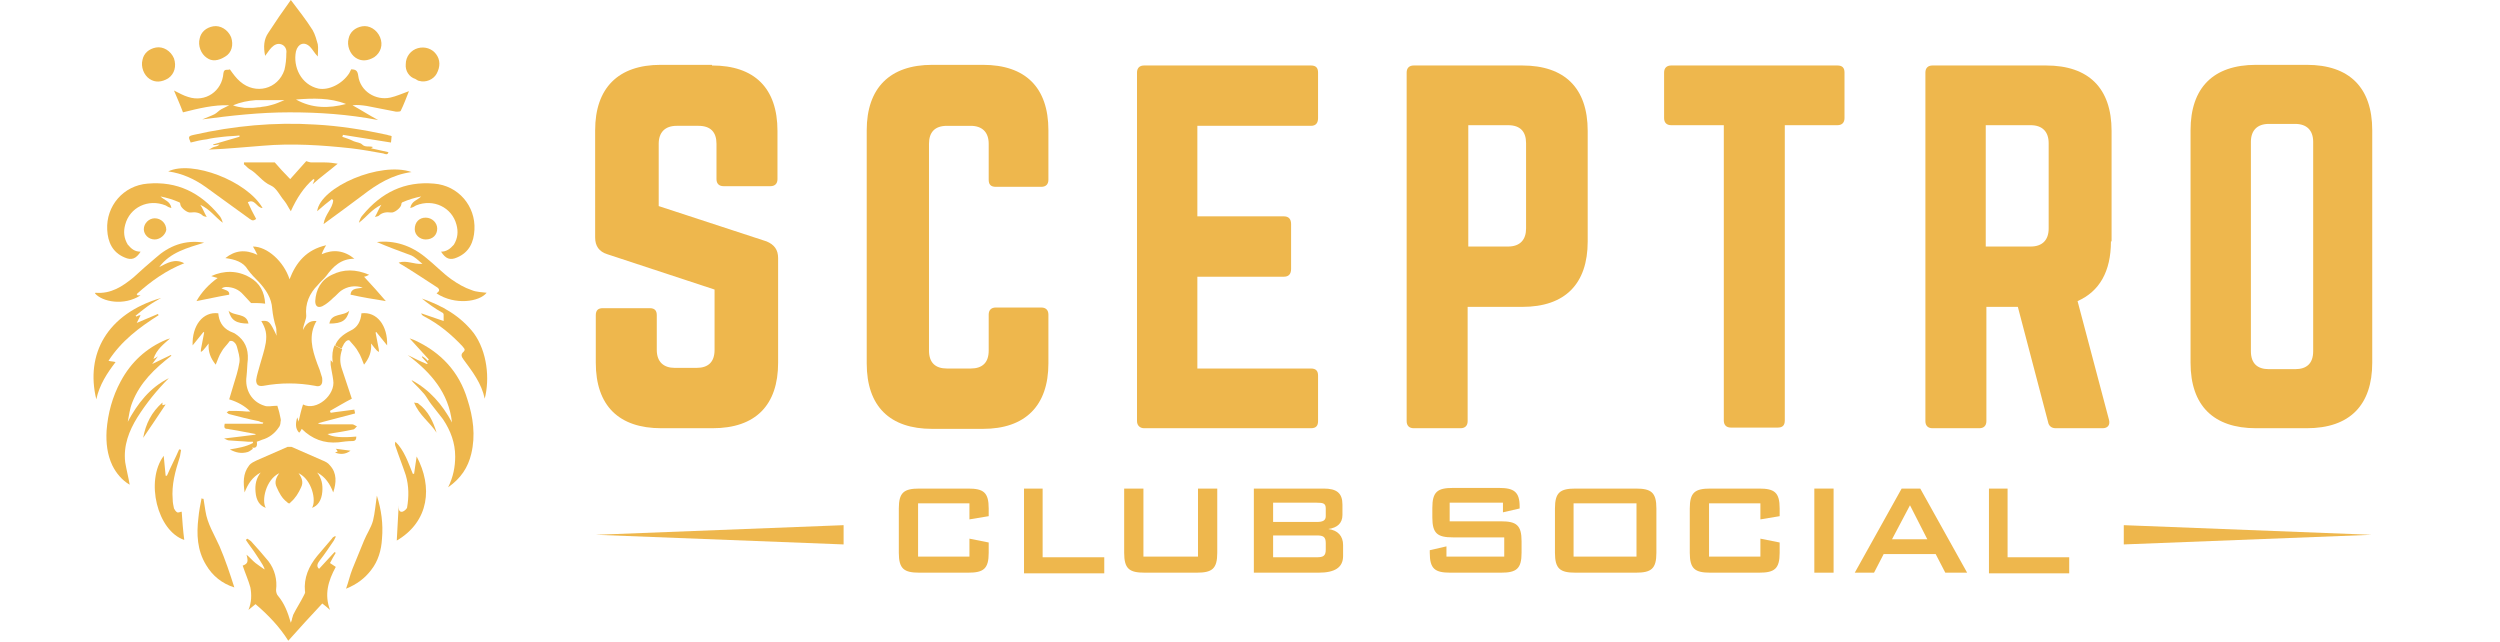
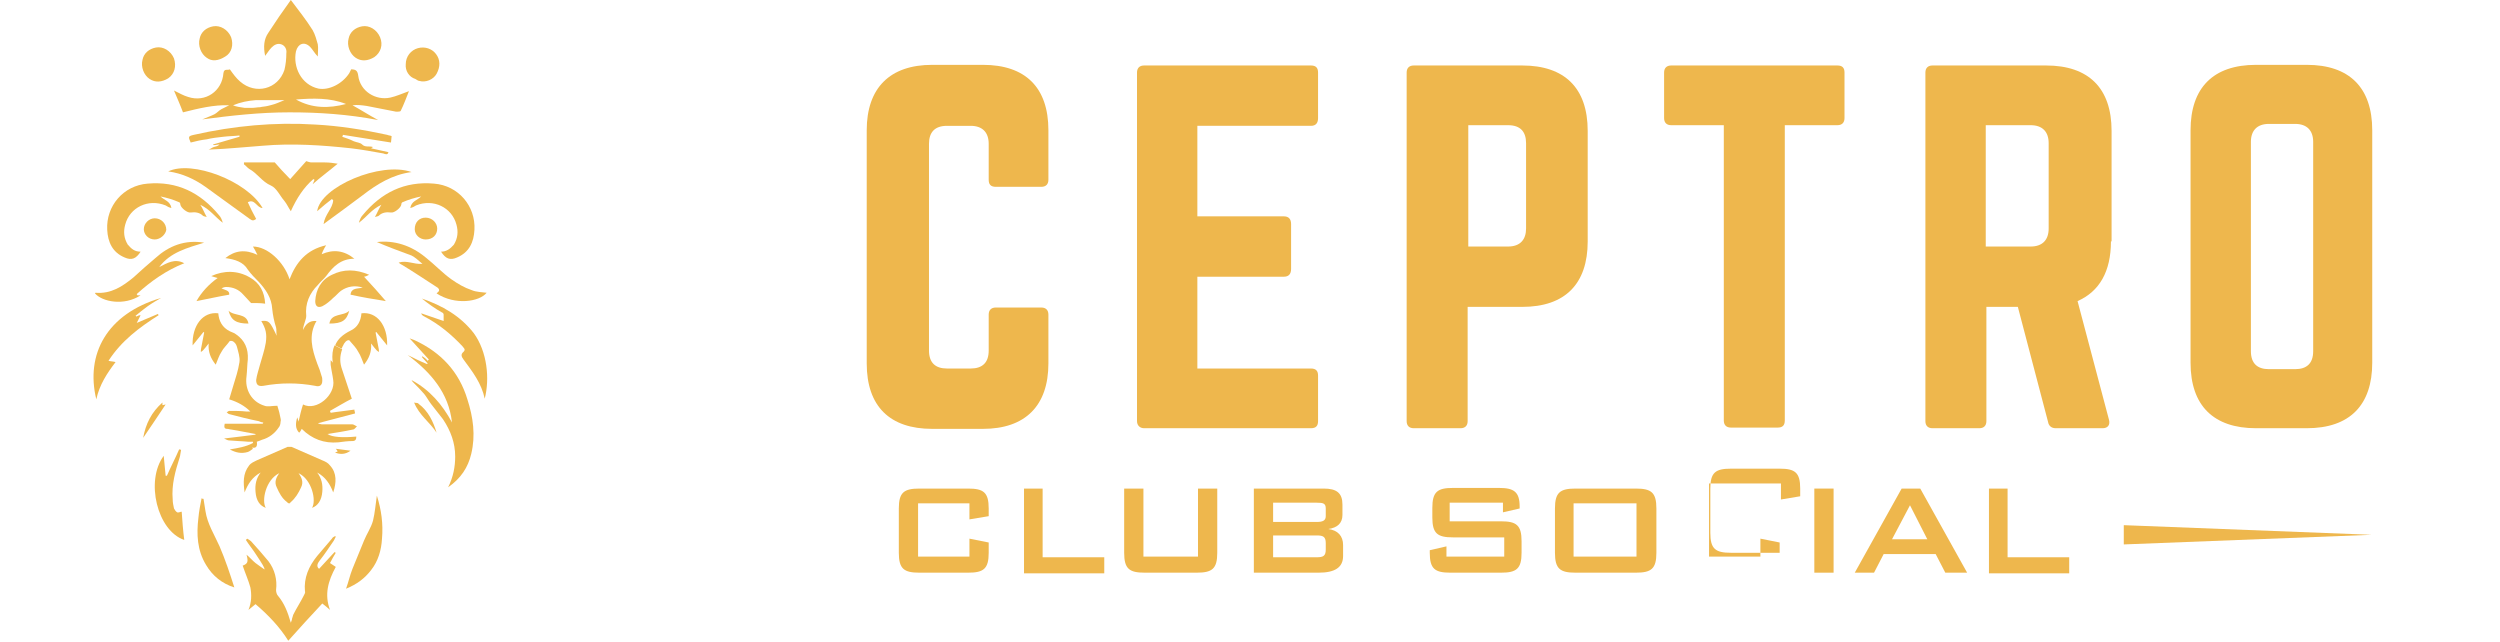
<svg xmlns="http://www.w3.org/2000/svg" version="1.1" id="Capa_1" x="0px" y="0px" viewBox="0 0 389.4 100" style="enable-background:new 0 0 389.4 100;" xml:space="preserve">
  <style type="text/css">
	.st0{fill:#171D2F;}
	.st1{fill-rule:evenodd;clip-rule:evenodd;fill:#EEB74D;}
	.st2{fill:#EEB74D;}
	.st3{fill:#DDDDDD;}
	.st4{fill:#FFFFFF;}
	.st5{opacity:0.35;}
	.st6{fill:#022F58;}
	.st7{fill-rule:evenodd;clip-rule:evenodd;fill:#022F58;}
</style>
  <g>
-     <polygon class="st1" points="131.4,84.8 131.4,81.8 92.8,83.3  " />
    <polygon class="st1" points="330.8,81.8 330.8,84.8 369.4,83.3  " />
    <g>
-       <path class="st2" d="M110.9,10.2c6.6,0,10.2,3.5,10.2,10.2v7.5c0,0.7-0.4,1.1-1.1,1.1h-7.3c-0.7,0-1.1-0.4-1.1-1.1v-5.5    c0-1.8-0.9-2.8-2.8-2.8h-3.4c-1.8,0-2.8,1-2.8,2.8v9.7l16.8,5.5c1.2,0.5,1.8,1.3,1.8,2.6v16.3c0,6.6-3.5,10.2-10.2,10.2H103    c-6.6,0-10.2-3.5-10.2-10.2v-7.4c0-0.8,0.4-1.1,1.1-1.1h7.3c0.8,0,1.1,0.4,1.1,1.1v5.4c0,1.9,1.1,2.8,2.8,2.8h3.4    c1.8,0,2.8-0.9,2.8-2.8v-9.4l-16.7-5.5c-1.3-0.4-1.9-1.3-1.9-2.6V20.3c0-6.6,3.6-10.2,10.2-10.2H110.9z" />
      <path class="st2" d="M163.3,28c0,0.7-0.4,1.1-1.1,1.1h-7.1c-0.8,0-1.1-0.4-1.1-1.1v-5.6c0-1.8-1-2.8-2.8-2.8h-3.7    c-1.9,0-2.8,1-2.8,2.8v32.2c0,1.9,1,2.8,2.8,2.8h3.7c1.8,0,2.8-0.9,2.8-2.8v-5.6c0-0.7,0.4-1.1,1.1-1.1h7.1c0.7,0,1.1,0.4,1.1,1.1    v7.6c0,6.6-3.6,10.2-10.2,10.2h-7.9c-6.6,0-10.2-3.5-10.2-10.2V20.3c0-6.6,3.6-10.2,10.2-10.2h7.9c6.6,0,10.2,3.5,10.2,10.2V28z" />
      <path class="st2" d="M205.3,18.4c0,0.7-0.3,1.2-1.1,1.2h-17.7v14.1H200c0.7,0,1.1,0.4,1.1,1.2v7c0,0.8-0.4,1.2-1.1,1.2h-13.5v14.3    h17.7c0.8,0,1.1,0.4,1.1,1.1v7.1c0,0.7-0.3,1.1-1.1,1.1h-26c-0.6,0-1.1-0.4-1.1-1.1V11.3c0-0.7,0.4-1.1,1.1-1.1h26    c0.8,0,1.1,0.4,1.1,1.1V18.4z" />
      <path class="st2" d="M219.1,11.3c0-0.7,0.4-1.1,1.1-1.1h16.9c6.6,0,10.2,3.5,10.2,10.2v17.2c0,6.6-3.5,10.2-10.2,10.2h-8.5v17.8    c0,0.7-0.4,1.1-1.1,1.1h-7.3c-0.7,0-1.1-0.4-1.1-1.1V11.3z M234.9,38.4c1.9,0,2.8-1.1,2.8-2.8V22.3c0-1.8-0.9-2.8-2.8-2.8h-6.2    v18.9H234.9z" />
      <path class="st2" d="M286.2,10.2c0.8,0,1.1,0.4,1.1,1.1v7.1c0,0.7-0.4,1.1-1.1,1.1H278v46c0,0.8-0.4,1.1-1.1,1.1h-7.3    c-0.7,0-1.1-0.4-1.1-1.1v-46h-8.2c-0.7,0-1.1-0.4-1.1-1.1v-7.1c0-0.7,0.4-1.1,1.1-1.1H286.2z" />
      <path class="st2" d="M328.8,37.6c0,4.7-1.8,7.8-5.2,9.3l4.9,18.5c0.2,0.8-0.2,1.3-1,1.3h-7.3c-0.7,0-1.1-0.4-1.2-1l-4.7-17.9h-4.9    v17.8c0,0.7-0.4,1.1-1.1,1.1h-7.3c-0.7,0-1.1-0.4-1.1-1.1V11.3c0-0.7,0.4-1.1,1.1-1.1h17.7c6.6,0,10.2,3.5,10.2,10.2V37.6z     M316.3,38.4c1.8,0,2.8-1,2.8-2.8V22.3c0-1.8-1-2.8-2.8-2.8h-7v18.9H316.3z" />
      <path class="st2" d="M341.2,20.3c0-6.6,3.5-10.2,10.2-10.2h7.9c6.6,0,10.2,3.5,10.2,10.2v36.2c0,6.6-3.5,10.2-10.2,10.2h-7.9    c-6.6,0-10.2-3.5-10.2-10.2V20.3z M357.5,57.5c1.8,0,2.8-0.9,2.8-2.8V22.1c0-1.8-1-2.8-2.8-2.8h-4.1c-1.8,0-2.8,1-2.8,2.8v32.6    c0,1.9,1,2.8,2.8,2.8H357.5z" />
    </g>
    <g>
      <path class="st2" d="M143,78.4v8.3h8v-2.8l3,0.6v1.6c0,2.5-0.8,3.1-3.2,3.1h-7.6c-2.4,0-3.2-0.6-3.2-3.1v-6.9    c0-2.5,0.8-3.1,3.2-3.1h7.6c2.4,0,3.2,0.6,3.2,3.1v1.2l-3,0.5v-2.5H143z" />
      <path class="st2" d="M159.4,76.1h3v10.7h9.6v2.5h-12.5V76.1z" />
      <path class="st2" d="M178.1,86.7h8.5V76.1h3v10c0,2.5-0.8,3.1-3.2,3.1h-8.1c-2.4,0-3.2-0.6-3.2-3.1v-10h3V86.7z" />
      <path class="st2" d="M195.3,76.1h10.9c2,0,2.9,0.7,2.9,2.5v1.6c0,1.3-0.8,2-2.2,2.2c1.5,0.2,2.3,1.1,2.3,2.5v1.7    c0,1.8-1.3,2.6-3.8,2.6h-10.1V76.1z M198.3,78.2v3.1h6.8c0.9,0,1.4-0.2,1.4-0.9v-1.2c0-0.8-0.4-0.9-1.4-0.9H198.3z M198.3,83.5    v3.3h6.8c1,0,1.4-0.2,1.4-1.2v-1c0-1-0.4-1.2-1.4-1.2H198.3z" />
      <path class="st2" d="M225.8,78.4v2.8h8c2.4,0,3.2,0.6,3.2,3.1v1.8c0,2.5-0.8,3.1-3.2,3.1h-7.9c-2.4,0-3.2-0.6-3.2-3.1v-0.4    l2.6-0.6v1.6h9v-3h-8c-2.4,0-3.2-0.6-3.2-3.1v-1.5c0-2.5,0.8-3.1,3.2-3.1h7.2c2.3,0,3.2,0.6,3.2,2.9v0.3l-2.6,0.6v-1.5H225.8z" />
      <path class="st2" d="M245.4,76.1h9.4c2.4,0,3.2,0.6,3.2,3.1v6.9c0,2.5-0.8,3.1-3.2,3.1h-9.4c-2.4,0-3.2-0.6-3.2-3.1v-6.9    C242.2,76.7,243,76.1,245.4,76.1z M254.9,86.7v-8.3h-9.8v8.3H254.9z" />
-       <path class="st2" d="M266.2,78.4v8.3h8v-2.8l3,0.6v1.6c0,2.5-0.8,3.1-3.2,3.1h-7.6c-2.4,0-3.2-0.6-3.2-3.1v-6.9    c0-2.5,0.8-3.1,3.2-3.1h7.6c2.4,0,3.2,0.6,3.2,3.1v1.2l-3,0.5v-2.5H266.2z" />
+       <path class="st2" d="M266.2,78.4v8.3h8v-2.8l3,0.6v1.6h-7.6c-2.4,0-3.2-0.6-3.2-3.1v-6.9    c0-2.5,0.8-3.1,3.2-3.1h7.6c2.4,0,3.2,0.6,3.2,3.1v1.2l-3,0.5v-2.5H266.2z" />
      <path class="st2" d="M282.6,76.1h3v13.1h-3V76.1z" />
      <path class="st2" d="M296.2,76.1h2.9l7.3,13.1H303l-1.5-2.9h-8.1l-1.5,2.9h-3L296.2,76.1z M300.2,84l-2.7-5.3l-2.8,5.3H300.2z" />
      <path class="st2" d="M309.7,76.1h3v10.7h9.6v2.5h-12.5V76.1z" />
    </g>
  </g>
  <g>
    <path class="st2" d="M35.1,40.2c1.5-1.2,3.1-1.4,5-0.5c-0.3-0.6-0.5-1-0.7-1.3c2.2,0,4.8,2.3,5.7,5.1c1-2.6,2.6-4.6,5.7-5.3   c-0.2,0.3-0.3,0.5-0.4,0.7c-0.1,0.2-0.2,0.4-0.3,0.7c1.8-0.8,3.5-0.6,5.1,0.7c-2.1,0-3.3,1.2-4.4,2.7c-0.4,0.5-0.9,0.9-1.3,1.4   c-1.3,1.3-2,2.9-1.8,4.8c0,0.3-0.1,0.6-0.2,0.9c-0.1,0.4-0.3,0.8-0.3,1.3c0.4-0.9,1-1.5,2.1-1.4c-1.3,2.2-0.7,4.4,0.1,6.6   c0.3,0.7,0.5,1.3,0.7,2c0.1,0.2,0.1,0.5,0.1,0.7c0,0.7-0.4,1-1.1,0.8c-2.7-0.5-5.4-0.5-8.1,0c-0.7,0.1-1.1-0.1-1.1-0.9   c0.1-0.8,0.4-1.6,0.6-2.4c0.3-1.1,0.7-2.2,0.9-3.4c0.2-1.4,0-2.2-0.7-3.4c1.2-0.1,1.3,0,2.4,2.3c-0.1-0.6,0-0.9-0.1-1.3   c-0.3-0.9-0.5-1.9-0.6-2.9c-0.1-1.7-1-3-2.1-4.2c-0.6-0.6-1.2-1.2-1.7-1.9C37.9,40.8,36.6,40.4,35.1,40.2z" />
    <path class="st2" d="M38.4,86.4c0.5,0.4,0.9,0.9,1.4,1.3c0.5,0.4,1,0.7,1.4,1c0-0.3-0.3-0.8-1.3-2.3c-0.5-0.8-1.1-1.5-1.6-2.3   c0.1-0.1,0.1-0.1,0.2-0.2c0.2,0.1,0.5,0.3,0.6,0.4c0.9,1,1.8,2,2.7,3.1c1,1.3,1.4,2.9,1.2,4.5c0,0.3,0.1,0.7,0.3,0.9   c1,1.2,1.5,2.5,2,4.2c0.1-0.3,0.2-0.5,0.2-0.7c0.1-0.2,0.1-0.4,0.2-0.6c0.5-1,1.1-1.9,1.6-2.9c0.1-0.2,0.3-0.5,0.2-0.7   c-0.2-2.1,0.6-3.9,1.9-5.5c0.8-0.9,1.5-1.8,2.3-2.7c0.1-0.2,0.3-0.3,0.5-0.4c0,0,0.1,0.1,0.1,0.1c-0.1,0.2-0.2,0.4-0.3,0.6   c-0.7,1-1.4,2.1-2.2,3.1c-0.3,0.4-0.6,0.9-0.1,1.3c0.8-0.9,1.6-1.7,2.4-2.6c0.1,0,0.1,0.1,0.2,0.1c-0.3,0.5-0.6,1-0.9,1.6   c0.3,0.2,0.6,0.4,0.9,0.6c-1.2,2.2-1.8,4.3-0.9,6.7c-0.3-0.3-0.7-0.6-1.2-1c-1.8,1.9-3.5,3.8-5.3,5.8c-1.3-2.1-3.1-4-5.1-5.7   c-0.4,0.3-0.7,0.6-1.1,0.9c0.5-1.2,0.5-2.4,0.3-3.5c-0.3-1.1-0.8-2.2-1.2-3.4C38.6,87.8,38.7,87.5,38.4,86.4z" />
    <path class="st2" d="M53.3,54.4c-0.4,1.1-0.4,2.1,0,3.2c0.5,1.5,1,3,1.5,4.5c-1.2,0.6-2.3,1.3-3.4,1.9c0,0.1,0.1,0.2,0.1,0.3   c1.2-0.2,2.4-0.3,3.7-0.5c0,0.2,0.1,0.4,0.1,0.6c-1.9,0.5-3.8,1-5.7,1.5c0,0,0,0.1,0,0.1c0.2,0,0.4,0.1,0.6,0.1c1.6,0,3.1,0,4.7,0   c0.2,0,0.4,0.2,0.7,0.3c-0.2,0.2-0.4,0.5-0.6,0.5c-1.4,0.3-2.7,0.5-4,0.7c0.7,0.5,2.4,0.6,4.5,0.4c0,0.4-0.1,0.7-0.6,0.7   c-0.7,0-1.5,0.1-2.2,0.2c-2.2,0.2-4.1-0.5-5.7-2.1c-0.1,0.2-0.2,0.4-0.4,0.6C46,66.8,46,66,46.3,65c0.1,0.4,0.2,0.5,0.2,0.7   c0.2-0.9,0.4-1.8,0.7-2.7c2.1,1.1,5.1-1.5,4.7-3.8c-0.1-0.8-0.3-1.6-0.4-2.4c0-0.2,0-0.3,0-0.7c0.2,0.2,0.3,0.3,0.3,0.4   c0-0.1,0.1-0.1,0-0.2c-0.1-1,0-1.8,0.3-2.5" />
    <path class="st2" d="M52.2,53.8c0.4-1,1.2-1.7,2.4-2.3c1.1-0.5,1.6-1.5,1.7-2.7c2.4-0.3,4.1,1.9,4,5c-0.6-0.7-1.1-1.4-1.7-2.1   c0,0-0.1,0.1-0.1,0.1c0.2,0.9,0.3,1.7,0.5,2.6c0.1,0.7-0.1,0.3-0.3,0.2c-0.3-0.3-0.5-0.6-0.9-1.1c0.1,1.3-0.3,2.3-1.1,3.3   c-0.3-0.7-0.5-1.4-0.9-2c-0.3-0.6-0.8-1.1-1.4-1.8c-0.4-0.1-0.8,0.4-1,0.9c-0.1,0.1-0.1,0.3-0.2,0.4" />
    <path class="st2" d="M43.6,64.7c-0.1-0.6-0.3-1.1-0.4-1.5c-0.8,0-1.5,0.2-2,0c-2-0.6-3.1-2.5-2.8-4.6c0.1-0.9,0.1-1.8,0.2-2.6   c0.1-1.7-0.5-3-1.8-3.9l0,0c-0.1-0.1-0.2-0.1-0.3-0.2c0,0,0,0,0,0l0,0c-0.2-0.1-0.5-0.2-0.7-0.3C34.6,51,34.1,50,34,48.8   c-2.4-0.3-4.1,1.9-4,5c0.6-0.7,1.1-1.4,1.7-2.1c0,0,0.1,0.1,0.1,0.1c-0.2,0.9-0.3,1.7-0.5,2.6c-0.1,0.7,0.1,0.3,0.3,0.2   c0.3-0.3,0.5-0.6,0.9-1.1c-0.1,1.3,0.3,2.3,1.1,3.3c0.3-0.7,0.5-1.4,0.9-2c0.3-0.6,0.8-1,1.3-1.7c0.1,0,0.2,0,0.3,0   c0.4,0.1,0.7,0.5,0.8,0.9c0.2,0.8,0.5,1.6,0.4,2.4c-0.2,1.3-0.6,2.5-1,3.8c-0.2,0.7-0.4,1.3-0.6,2c1.3,0.4,2.4,1,3.3,1.9   c-0.2,0-0.4,0-0.6,0c-0.9-0.1-1.8-0.1-2.7-0.1c-0.1,0-0.3,0.2-0.4,0.2c0.1,0.1,0.3,0.3,0.4,0.3c1.5,0.4,3.1,0.8,4.6,1.1   c0.2,0.1,0.5,0.2,0.7,0.2c0,0.1,0,0.1-0.1,0.2c-2,0-3.9,0-5.9,0c-0.1,0.5-0.1,0.8,0.4,0.8c0.2,0,0.4,0.1,0.6,0.1   c1.3,0.2,2.6,0.5,3.8,0.7c0,0,0,0.1,0,0.1c-1.6,0.2-3.1,0.4-4.9,0.6c0.4,0.2,0.6,0.3,0.8,0.3c1,0.1,1.9,0.1,2.9,0.2   c0.3,0,0.6,0,0.8,0c0,0.1,0,0.1,0,0.2c-1.1,0.6-2.4,0.8-3.6,1c0.9,0.5,1.8,0.7,2.8,0.4c0.3-0.1,0.5-0.3,0.8-0.5   c-0.1-0.1-0.1-0.2-0.2-0.2c0.8,0.2,0.9-0.3,0.8-0.9c0.3-0.1,0.6-0.2,0.8-0.3c1.1-0.3,2-1,2.6-1.9c0.2-0.2,0.3-0.6,0.3-0.9   C43.8,65.5,43.7,65.1,43.6,64.7z" />
    <path class="st2" d="M33.2,22.5c1.4-0.4,2.7-0.8,4.1-1.2c0-0.1,0-0.1,0-0.2c-0.8,0.1-1.7,0.1-2.5,0.2c-0.9,0.1-1.8,0.2-2.6,0.4   c-0.9,0.1-1.7,0.3-2.5,0.5c-0.4-0.9-0.4-1,0.5-1.2c6.2-1.4,12.5-2,18.9-1.6c3.8,0.2,7.5,0.8,11.2,1.6c0.2,0.1,0.5,0.1,0.7,0.2   c0,0.3-0.1,0.7-0.1,1c-2.5-0.4-5-0.8-7.5-1.2c0,0.1,0,0.2-0.1,0.3c0.6,0.2,1.2,0.4,1.8,0.7c0.5,0.2,1,0.2,1.3,0.5   c0.5,0.5,1.1,0.2,1.7,0.4c-0.1,0.1-0.2,0.1-0.3,0.2c0.9,0.2,1.8,0.4,2.7,0.6c-0.1,0.5-0.5,0.3-0.8,0.2c-1.7-0.3-3.3-0.6-5-0.8   c-4.6-0.5-9.2-0.8-13.8-0.4c-2.8,0.2-5.5,0.5-8.4,0.6c0.3-0.1,0.5-0.3,0.8-0.4c0.3-0.1,0.6-0.1,0.9-0.4c-0.3,0-0.6,0.1-0.9,0.1   C33.2,22.6,33.2,22.6,33.2,22.5z" />
    <path class="st2" d="M63.5,55.3c1,0.5,2,1,3,1.4c0,0,0.1,0,0.1-0.1c-0.3-0.3-0.6-0.7-0.9-1c0,0,0.1-0.1,0.1-0.1   c0.3,0.2,0.6,0.4,0.8,0.7c0.1-0.1,0.1-0.1,0.2-0.2c-1-1.1-2-2.2-3-3.3c0.3,0.1,0.5,0.2,0.8,0.3c4.1,1.9,6.9,4.9,8.2,9.2   c0.9,2.8,1.3,5.6,0.6,8.5c-0.5,2.1-1.6,3.8-3.6,5.2c0.8-1.6,1.1-3.2,1.1-4.8c0-2.1-0.7-4-1.9-5.8c-0.6-0.8-1.2-1.5-1.8-2.3   c-0.4-0.5-0.7-1.1-1.1-1.6c-0.5-0.6-1.1-1.2-1.7-1.8c-0.1-0.1-0.2-0.2-0.3-0.4c2.8,1.5,4.8,3.8,6.3,6.6   C69.9,61.2,67.1,58,63.5,55.3z" />
-     <path class="st2" d="M20.2,75.5c-1.2-0.7-2.1-1.8-2.7-3c-0.8-1.7-1-3.5-0.9-5.4c0.2-2.7,0.9-5.3,2.2-7.7c1.6-3,4-5.2,7.1-6.5   c0.2-0.1,0.4-0.1,0.6-0.2c-1,0.9-2.1,1.7-2.6,3.2c0.3-0.1,0.4-0.2,0.7-0.4c-0.3,0.4-0.6,0.8-0.9,1.2c1.1-0.5,2-1,2.9-1.4   c0,0,0.1,0.1,0.1,0.1c-2.6,2-4.9,4.2-6.1,7.3c-0.4,1-0.5,2-0.7,3c1.5-2.8,3.4-5.3,6.4-6.8c-1.9,1.9-3.5,3.9-4.9,6.1   c-1.3,2.1-2.2,4.4-1.9,7C19.7,73.2,20,74.3,20.2,75.5z" />
    <path class="st2" d="M51.4,72.5c-0.3-0.4-0.7-0.6-1.2-0.8c-1.6-0.7-3.2-1.4-4.8-2.1c-0.1,0-0.2,0-0.3,0c-0.1,0-0.2,0-0.3,0   c-1.6,0.7-3.2,1.4-4.8,2.1c-0.4,0.2-0.9,0.4-1.2,0.8c-1,1.3-0.9,2.7-0.7,4.2c0.5-1.3,1.2-2.4,2.5-3.1c-0.7,0.9-0.9,1.9-0.8,3   c0.1,1.4,0.7,2.2,1.6,2.5c-0.7-1.1,0-4.4,2.1-5.4c-0.5,0.7-0.8,1.4-0.4,2.2c0.4,0.9,0.8,1.7,1.6,2.3c0,0,0.1,0.1,0.1,0.1   c0.1,0.1,0.2,0.1,0.2,0.1c0,0,0,0,0,0c0,0,0,0,0,0c0.1,0,0.2,0,0.2-0.1c0,0,0.1-0.1,0.1-0.1c0.7-0.6,1.2-1.4,1.6-2.3   c0.4-0.8,0.1-1.5-0.4-2.2c2.1,1,2.8,4.3,2.1,5.4c0.9-0.3,1.5-1.2,1.6-2.5c0.1-1.1-0.1-2.1-0.8-3c1.3,0.7,2,1.8,2.5,3.1   C52.4,75.2,52.5,73.7,51.4,72.5z" />
    <path class="st2" d="M21.9,39.2c-0.7,1.1-1.4,1.4-2.5,0.9c-1.9-0.8-2.6-2.4-2.7-4.3c-0.2-3.7,2.5-6.9,6.3-7.2   c4.6-0.4,8.2,1.4,11.1,4.9c0.3,0.3,0.5,0.8,0.6,1.2c-1.2-0.9-2-2.1-3.5-2.8c0.4,0.6,0.6,1.2,1,1.9c-0.3-0.1-0.5-0.1-0.6-0.2   c-0.5-0.5-1.2-0.6-1.9-0.5c-0.5,0.1-1.5-0.7-1.6-1.2c0-0.2-0.1-0.4-0.2-0.4c-0.9-0.4-1.9-0.7-2.9-0.9c0.6,0.6,1.5,0.7,1.7,1.8   c-0.4-0.1-0.6-0.2-0.9-0.4c-2.7-1.1-5.6,0.3-6.3,3c-0.3,1.1-0.2,2.1,0.4,3.1C20.5,38.8,21,39.2,21.9,39.2z" />
    <path class="st2" d="M68.7,39.2c0.7,1.1,1.4,1.4,2.5,0.9c1.9-0.8,2.6-2.4,2.7-4.3c0.2-3.7-2.5-6.9-6.3-7.2   c-4.6-0.4-8.2,1.4-11.1,4.9c-0.3,0.3-0.5,0.8-0.6,1.2c1.2-0.9,2-2.1,3.5-2.8c-0.4,0.6-0.6,1.2-1,1.9c0.3-0.1,0.5-0.1,0.6-0.2   c0.5-0.5,1.2-0.6,1.9-0.5c0.5,0.1,1.5-0.7,1.6-1.2c0-0.2,0.1-0.4,0.2-0.4c0.9-0.4,1.9-0.7,2.9-0.9c-0.6,0.6-1.5,0.7-1.7,1.8   c0.4-0.1,0.6-0.2,0.9-0.4c2.7-1.1,5.6,0.3,6.3,3c0.3,1.1,0.2,2.1-0.4,3.1C70.1,38.8,69.5,39.2,68.7,39.2z" />
    <path class="st2" d="M38,25.3c1.5,0,3,0,4.8,0c0.6,0.7,1.5,1.7,2.4,2.6c0.8-0.9,1.7-1.9,2.5-2.8c0.3,0.1,0.6,0.2,0.8,0.2   c0.7,0,1.4,0,2.1,0c0.7,0,1.4,0.1,2,0.2c-1.3,1.1-2.7,2.1-3.9,3.2c0.1-0.2,0.2-0.5,0.3-0.7c-0.1,0-0.1-0.1-0.2-0.1   c-1.5,1.3-2.6,3-3.5,5c-0.4-0.6-0.6-1.1-1-1.6c-0.7-0.8-1.2-2-2.1-2.4c-1.4-0.6-2.1-1.9-3.4-2.6c-0.3-0.2-0.5-0.5-0.8-0.7   C38,25.4,38,25.3,38,25.3z" />
    <path class="st2" d="M65.7,46.5c3.2,1.1,6,2.7,8.1,5.4c2.1,2.9,2.5,7.1,1.7,10.2c-0.5-2.4-1.9-4.2-3.3-6.1c-0.3-0.4-0.5-0.8,0-1.2   c0.4-0.4,0-0.6-0.2-0.9c-1.7-1.8-3.6-3.4-5.9-4.6c-0.2-0.1-0.4-0.2-0.5-0.5c1.2,0.4,2.3,0.8,3.5,1.2c0-0.3,0-0.7,0-1   c0-0.1-0.1-0.3-0.2-0.3C67.8,48.1,66.7,47.3,65.7,46.5z" />
    <path class="st2" d="M21.2,49.3c0.1,0,0.2-0.1,0.3-0.1c0.1-0.1,0.2-0.1,0.4-0.1c-0.2,0.4-0.4,0.8-0.6,1.2c1.1-0.5,2.2-0.9,3.3-1.4   c0,0.1,0.1,0.1,0.1,0.2c-3,1.9-5.8,4-7.8,7.1c0.4,0.1,0.8,0.1,1.1,0.2c-1.3,1.7-2.5,3.5-3,5.8c-1.7-7,1.6-13.3,10.1-15.8   c-0.7,0.4-1.4,0.8-2.1,1.3c-0.7,0.5-1.3,1-1.9,1.5C21.2,49.2,21.2,49.3,21.2,49.3z" />
    <path class="st2" d="M58.7,37.7c2.7-0.3,5.3,0.5,7.6,2.4c1.4,1.1,2.6,2.4,4,3.4c1,0.7,2,1.3,3.2,1.7c0.7,0.3,1.6,0.3,2.3,0.4   c-1.1,1.4-4.9,2-7.8,0.1c0.2-0.2,0.4-0.3,0.4-0.5c0-0.2-0.2-0.4-0.4-0.5c-1.7-1.1-3.5-2.3-5.3-3.4c-0.2-0.1-0.4-0.2-0.6-0.4   c1.3-0.4,2.3,0.3,3.7,0.2c-0.6-0.5-1.1-1-1.7-1.3C62.2,39.1,60.3,38.4,58.7,37.7z" />
    <path class="st2" d="M31.8,37.8c-2.6,0.8-5.3,1.5-7,3.8c1.2-0.6,2.4-1.4,3.9-0.6c-2.8,1.1-5.2,2.8-7.4,4.8c0,0.1,0.1,0.1,0.1,0.2   c0.1,0,0.3,0,0.5,0c-2.6,1.7-6,1-7.1-0.3c0,0,0-0.1,0.1-0.1c2.4,0.2,4.2-1,5.9-2.4c1.1-1,2.2-2,3.4-3   C26.3,38.3,28.8,37.3,31.8,37.8z" />
    <path class="st2" d="M39.9,34.1c-0.4,0.3-0.6,0.3-1,0c-2.3-1.7-4.6-3.3-6.9-5c-1.7-1.2-3.6-2.1-5.8-2.4c3.7-1.8,12.3,1.5,14.7,5.7   c-0.9,0-1.2-1.5-2.3-0.9C39,32.4,39.4,33.2,39.9,34.1z" />
    <path class="st2" d="M64.1,26.8c-3,0.4-5.4,1.9-7.6,3.6c-2,1.5-3.9,2.9-6.1,4.5c0.2-1.5,1.4-2.4,1.5-3.7c-0.1-0.1-0.1-0.1-0.2-0.2   c-0.8,0.6-1.5,1.2-2.3,1.9C49.9,29.1,59.3,25.1,64.1,26.8z" />
-     <path class="st2" d="M61.8,84.2c0.1-1.8,0.2-3.7,0.3-5.5c0,0,0,0,0,0c0,0.2,0,0.3,0,0.4c0,0.4,0.2,0.7,0.6,0.6   c0.3-0.1,0.6-0.4,0.7-0.6c0.3-1.7,0.3-3.4-0.2-5.1c-0.5-1.5-1.1-3-1.6-4.5c-0.1-0.2-0.1-0.5,0-0.7c1.4,1.4,2,3.3,2.7,5   c0.1,0,0.2,0,0.2,0c0.1-0.9,0.3-1.9,0.4-2.7C67.4,75.8,66.9,81.2,61.8,84.2z" />
    <path class="st2" d="M25.5,71c0.1,1,0.2,2.1,0.3,3.1c0.1,0,0.1,0,0.2,0c0.6-1.4,1.3-2.7,1.9-4.1c0.1,0,0.2,0,0.3,0.1   c-0.1,0.4-0.1,0.8-0.2,1.1c-0.7,2.2-1.3,4.3-1.1,6.6c0,0.5,0.1,0.9,0.2,1.4c0.1,0.2,0.3,0.5,0.5,0.6c0.2,0.1,0.5-0.1,0.7-0.1   c0.1,1.4,0.2,2.9,0.4,4.4C24.5,82.7,22.6,74.9,25.5,71z" />
    <path class="st2" d="M31.7,77.7c0.1,0.6,0.2,1.3,0.3,1.9c0.3,2,1.4,3.7,2.2,5.5c0.9,2.1,1.6,4.2,2.3,6.4c-1.9-0.6-3.4-1.8-4.4-3.5   c-1.4-2.3-1.5-4.8-1.2-7.3c0.1-1.1,0.3-2.1,0.5-3.1C31.5,77.7,31.6,77.7,31.7,77.7z" />
    <path class="st2" d="M60.1,46.9c-1.9-0.3-3.7-0.6-5.5-1c0.1-1.1,1.1-0.9,1.9-1.1c-1.2-0.4-2.4-0.2-3.4,0.5   c-0.4,0.3-0.8,0.8-1.2,1.1c-0.5,0.5-1.1,1-1.7,1.3c-0.7,0.3-1.1,0-1.1-0.8c0.1-1.8,0.9-3.3,2.6-4.1c1.8-0.9,3.7-0.9,5.8,0   c-0.4,0.2-0.6,0.3-0.8,0.3C57.9,44.4,59,45.6,60.1,46.9z" />
    <path class="st2" d="M58.7,77.2c0.7,2.2,1,4.4,0.8,6.7c-0.1,1.8-0.6,3.5-1.7,4.9c-1,1.3-2.2,2.2-3.9,2.9c0.4-1.1,0.6-2.1,1-3.1   c0.6-1.5,1.2-2.9,1.8-4.4c0.4-1,1.1-2,1.4-3.1C58.4,79.9,58.5,78.5,58.7,77.2z" />
    <path class="st2" d="M39.1,47.2c-0.3-0.3-0.7-0.8-1.2-1.3c-0.7-0.8-1.6-1.2-2.7-1.2c-0.2,0-0.5,0.1-0.7,0.2c0.5,0.3,1.3,0.3,1.2,1   c-1.8,0.3-3.5,0.7-5.1,1c0.8-1.4,1.9-2.6,3.3-3.6c-0.4-0.1-0.7-0.2-1-0.3c2-0.9,4.1-0.9,6,0.2c1.6,0.9,2.3,2.3,2.4,4.1   C40.6,47.2,40,47.2,39.1,47.2z" />
    <path class="st2" d="M66.3,33.9c1,0,1.8,0.8,1.8,1.7c0,1-0.7,1.7-1.8,1.7c-0.9,0-1.7-0.7-1.7-1.6C64.6,34.6,65.3,33.9,66.3,33.9z" />
    <path class="st2" d="M24.1,37.3c-1,0-1.7-0.8-1.7-1.6c0-0.9,0.8-1.7,1.7-1.7c1,0,1.8,0.8,1.8,1.8C25.8,36.5,25,37.3,24.1,37.3z" />
    <path class="st2" d="M22.3,68.2c0.4-2.2,1.3-4,3-5.5c0,0.2,0,0.3,0,0.4c0.2,0,0.4-0.1,0.5-0.1C24.7,64.7,23.5,66.4,22.3,68.2z" />
    <path class="st2" d="M68,67.4c-1-1.6-2.7-2.7-3.5-4.7c0.3,0.1,0.6,0,0.7,0.2C66.7,64,67.5,65.7,68,67.4z" />
    <path class="st2" d="M54.6,70.2c-0.8,0.6-1.6,0.6-2.4,0.3c0.1-0.1,0.3-0.1,0.4-0.2c-0.1-0.1-0.1-0.2-0.3-0.4   C53,70,53.8,70.1,54.6,70.2z" />
    <path class="st2" d="M60.8,15.2c-2.3,0.5-4.7-1-5-3.4c-0.1-0.8-0.4-1-1.1-1c-0.1,0.2-0.2,0.4-0.3,0.6c-1.1,1.7-3.2,2.7-4.8,2.4   c-2.7-0.6-4-3.4-3.5-5.8c0.3-1.2,1.3-1.6,2.2-0.7c0.4,0.4,0.7,1,1.2,1.5c0-0.7,0.1-1.3,0-1.9c-0.2-0.7-0.4-1.5-0.8-2.2   c-1-1.6-2.2-3.1-3.4-4.7c-1.3,1.8-2.4,3.4-3.5,5.1c-0.7,1-0.8,2.2-0.5,3.6c0.4-0.5,0.6-0.9,1-1.3c0.4-0.4,0.9-0.7,1.5-0.5   c0.6,0.2,0.9,0.8,0.8,1.4c0,0.9-0.1,1.8-0.3,2.6c-1,3-4.5,3.9-6.9,1.8c-0.6-0.5-1.1-1.2-1.6-1.9c-0.3,0.2-0.9-0.2-1,0.6   c-0.2,2.8-2.8,4.6-5.5,3.7c-0.7-0.2-1.4-0.6-2.2-1c0.5,1.2,1,2.3,1.4,3.4c2.4-0.6,4.8-1.2,7.2-1.1c-0.4,0.2-0.8,0.4-1.2,0.6   c-0.4,0.2-0.7,0.6-1.1,0.8c-0.6,0.3-1.2,0.5-1.9,0.8c4.5-0.6,9-1.1,13.6-1.1c4.6,0,9.1,0.3,13.8,1.2c-1.5-0.8-2.7-1.6-4-2.3   c0.8-0.1,1.5,0,2.2,0.1c1.5,0.3,3,0.6,4.6,0.9c0.2,0,0.6,0,0.7-0.1c0.5-1,0.9-2.1,1.3-3.1C62.6,14.6,61.7,15,60.8,15.2z M42.8,16.2   c-0.3,0.1-0.7,0.2-1.1,0.3c-0.4,0.1-0.8,0.1-1.2,0.2c-0.4,0-0.8,0.1-1.2,0.1c-0.1,0-0.2,0-0.3,0c-0.1,0-0.2,0-0.3,0   c-0.2,0-0.4,0-0.6,0c-0.7-0.1-1.4-0.2-1.8-0.4c1.2-0.5,2.3-0.7,3.5-0.8c0.2,0,0.3,0,0.5,0c0.3,0,0.7,0,1,0c0.2,0,0.3,0,0.5,0   c0.8,0,1.7,0,2.5,0C44,15.7,43.4,16,42.8,16.2z M46.1,15.5c2.6-0.2,5.3-0.3,7.8,0.7C51.2,16.9,48.6,16.9,46.1,15.5z" />
    <path class="st2" d="M67.9,8.4c-0.6-0.8-1.7-1.2-2.8-0.9C64,7.8,63.2,8.8,63.2,10c-0.1,1,0.5,2,1.5,2.3c0,0,0,0,0,0   c0.2,0.1,0.4,0.3,0.6,0.3c1,0.3,2.2-0.2,2.7-1.1C68.6,10.4,68.6,9.3,67.9,8.4z" />
    <path class="st2" d="M27.1,9.1c-0.5-1.2-1.7-1.9-2.8-1.7c-1.1,0.2-1.9,0.9-2.1,1.9c-0.3,1.1,0.2,2.4,1.1,3c0.9,0.6,1.9,0.5,2.9-0.1   c0,0,0,0,0,0c0,0,0,0,0,0C27.2,11.5,27.5,10.3,27.1,9.1z" />
    <path class="st2" d="M36,5.8c-0.5-1.2-1.7-1.9-2.8-1.7C32.1,4.3,31.3,5,31.1,6c-0.3,1.1,0.2,2.4,1.1,3C33,9.6,34,9.5,35.1,8.8   c0,0,0,0,0,0c0,0,0,0,0,0C36.1,8.2,36.4,7,36,5.8z" />
    <path class="st2" d="M59.2,5.8c-0.5-1.2-1.7-1.9-2.8-1.7C55.3,4.3,54.5,5,54.3,6c-0.3,1.1,0.2,2.4,1.1,3c0.9,0.6,1.9,0.5,2.9-0.1   c0,0,0,0,0,0c0,0,0,0,0,0C59.3,8.2,59.7,7,59.2,5.8z" />
    <path class="st2" d="M35.6,48.4c0.9,0.9,2.8,0.3,3.1,2C36.8,50.4,36,49.9,35.6,48.4z" />
    <path class="st2" d="M54.4,48.4c-0.9,0.9-2.8,0.3-3.1,2C53.3,50.4,54,49.9,54.4,48.4z" />
  </g>
</svg>